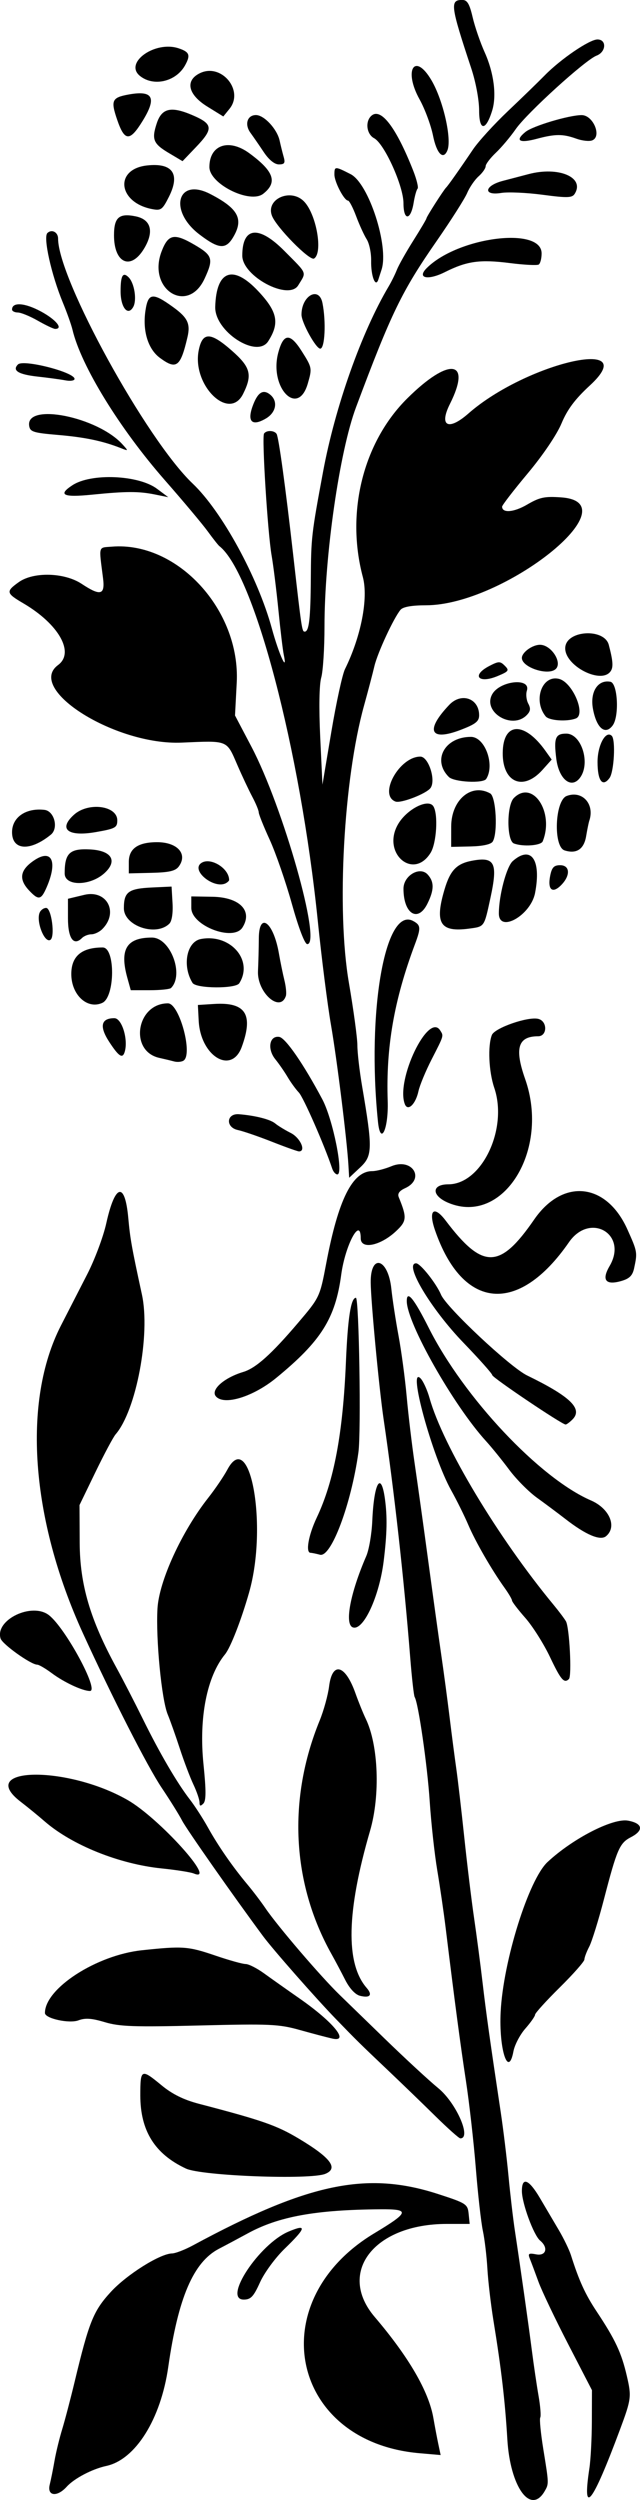
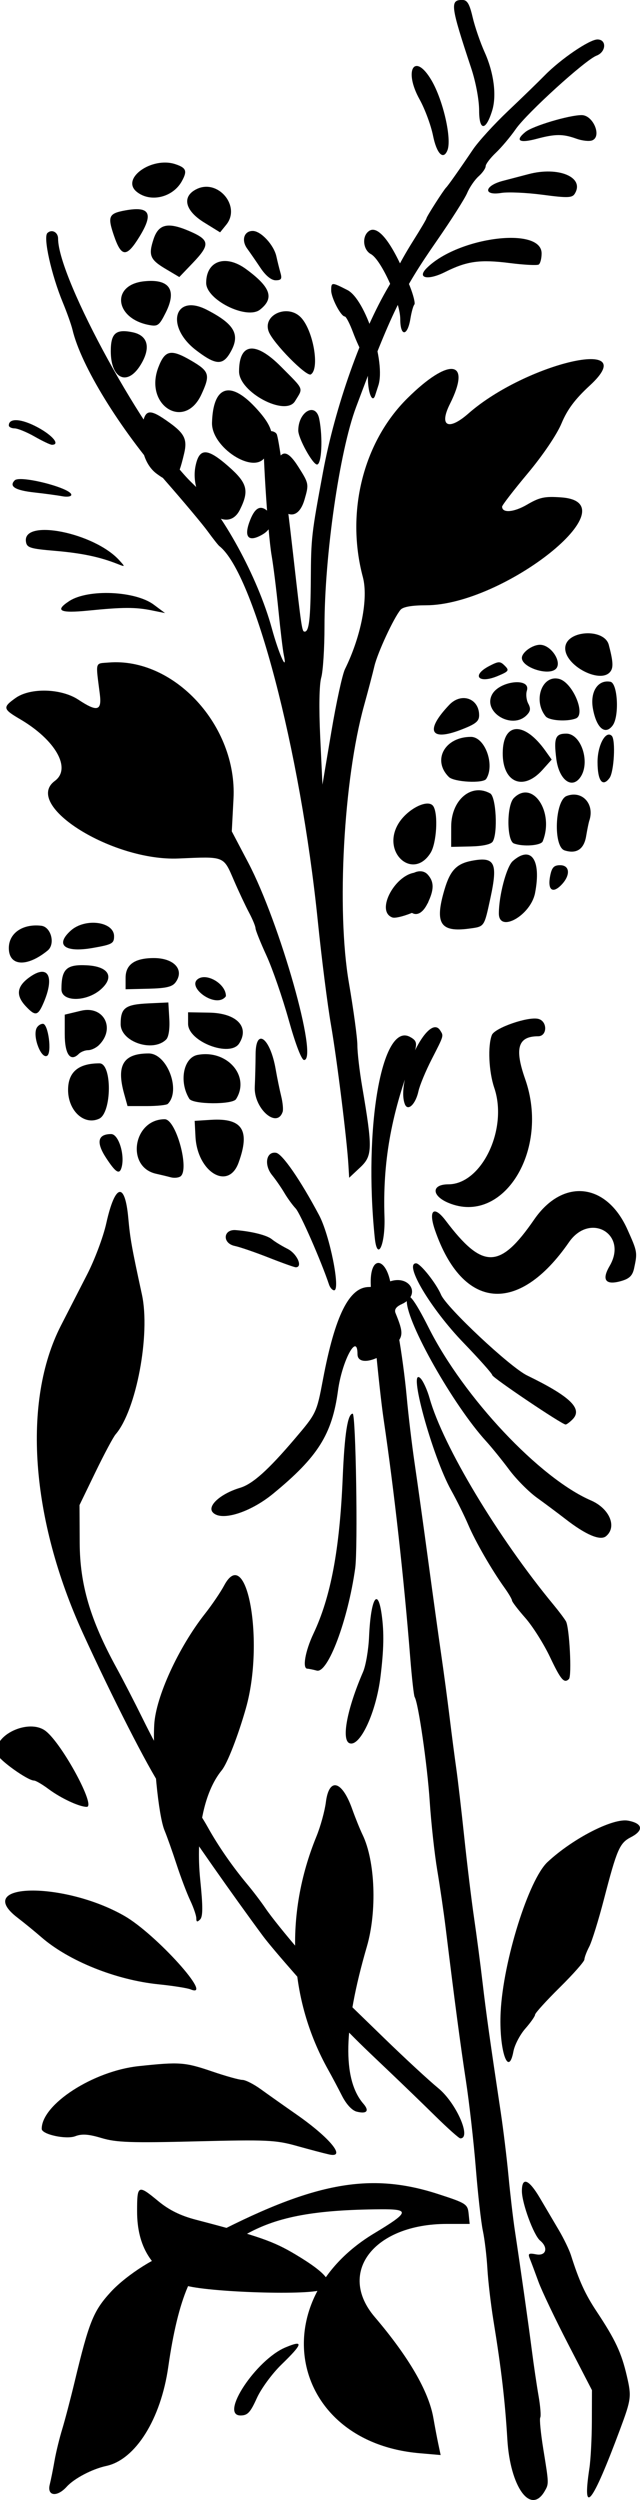
<svg xmlns="http://www.w3.org/2000/svg" id="svg2" height="214.46mm" width="54.915mm" version="1.1" viewBox="0 0 194.581 759.912">
  <g id="layer1" transform="translate(1.353 112.6)">
-     <path id="path4173" d="m190.46 445.83c-3.43 1.774-4.233 3.619-8.167 18.77-1.671 6.433-3.695 12.958-4.5 14.5-0.804 1.542-1.465 3.297-1.468 3.901-0.003 0.604-3.376 4.429-7.495 8.5s-7.494 7.793-7.5 8.27c-0.006 0.477-1.339 2.38-2.962 4.229-1.623 1.848-3.252 4.965-3.619 6.926-1.558 8.303-4.458-0.676-3.884-12.022 0.784-15.49 8.516-40.183 14.257-45.531 7.705-7.178 19.901-13.434 24.506-12.571 4.464 0.838 4.817 2.968 0.832 5.029zm0.987-172.96c-0.484 2.26-1.416 3.188-3.925 3.907-4.743 1.36-6.029-0.298-3.536-4.557 5.674-9.69-5.954-16.491-12.36-7.23-15.362 22.209-32.341 20.667-40.736-3.699-2.088-6.06-0.327-7.62 3.255-2.885 11.284 14.918 16.447 14.857 26.905-0.318 8.712-12.641 21.962-11.238 28.35 3.002 3.044 6.784 3.076 6.972 2.046 11.78zm-4.313 353.04c-8.454 22.702-11.549 26.622-9.296 11.773 0.398-2.625 0.737-9.048 0.754-14.273l0.029-9.5-7.234-14c-3.978-7.7-8.05-16.25-9.048-19-0.998-2.75-2.16-5.854-2.581-6.898-0.662-1.639-0.404-1.829 1.897-1.389 3.038 0.581 3.789-2.035 1.202-4.182-1.957-1.624-5.538-11.368-5.538-15.069 0-4.427 2.109-3.598 5.5 2.163 1.65 2.804 4.232 7.184 5.738 9.736s3.166 5.988 3.689 7.638c2.464 7.77 4.313 11.819 7.798 17.076 5.687 8.578 7.544 12.542 9.186 19.617 1.455 6.268 1.356 7.038-2.095 16.307zm-2.214-518c-2.264 3.05-4.909 0.829-5.992-5.034-0.955-5.17 1.49-8.973 5.303-8.249 2.23 0.424 2.753 10.502 0.688 13.283zm-0.949 15.961c-2.129 2.912-3.652 0.884-3.652-4.866 0-5.112 2.526-9.737 4.331-7.931 1.212 1.212 0.697 10.915-0.679 12.797zm0.417-32.573c-2.733 4.423-14.416-1.637-13.878-7.197 0.502-5.184 11.887-5.781 13.227-0.694 1.251 4.749 1.409 6.664 0.651 7.891zm-1.482 263.04c-1.748 1.451-6.112-0.387-12.284-5.173-2.308-1.79-6.237-4.725-8.732-6.522-2.494-1.797-6.285-5.622-8.425-8.5s-5.324-6.807-7.076-8.732c-9.922-10.898-24.07-35.902-24.07-42.538 0-3.468 2.168-0.83 6.667 8.113 10.663 21.195 33.716 45.72 49.331 52.482 5.655 2.449 8.011 8.03 4.589 10.87zm-4.93-349.76c-4.486 4.132-6.837 7.274-8.601 11.5-1.429 3.422-5.646 9.665-10.25 15.174-4.302 5.147-7.822 9.712-7.822 10.143 0 2.036 3.577 1.744 7.614-0.622 3.804-2.229 5.339-2.552 10.403-2.185 21.673 1.568-17.452 32.751-41.145 32.793-4.381 0.008-7.013 0.476-7.765 1.383-2.095 2.525-6.988 13.086-7.935 17.129-0.515 2.2-1.935 7.6-3.154 12-6.218 22.439-8.387 62.132-4.602 84.201 1.421 8.286 2.584 16.859 2.584 19.051 0 2.192 0.642 7.757 1.427 12.367 3.243 19.045 3.193 21.198-0.576 24.734l-3.351 3.143-0.219-3.748c-0.457-7.831-3.486-32.191-5.315-42.748-1.048-6.05-2.847-20.225-3.996-31.5-5.309-52.084-19.404-105.76-29.937-114-0.351-0.275-1.948-2.3-3.549-4.5-1.6-2.2-7.447-9.175-12.993-15.5-13.787-15.725-25.506-34.799-28.105-45.744-0.36-1.516-1.684-5.247-2.943-8.292-3.477-8.41-6.013-19.795-4.702-21.106 1.295-1.295 3.258-0.301 3.258 1.65 0 12.266 26.819 61.077 40.93 74.492 8.876 8.439 19.807 28.43 24.058 44 2.151 7.878 4.863 13.86 3.627 8-0.29-1.375-1.019-7.45-1.619-13.5-0.601-6.05-1.533-13.538-2.072-16.639-1.197-6.89-3.005-35.918-2.308-37.047 0.676-1.093 3.13-1.035 3.826 0.091 0.634 1.026 2.68 15.93 5.024 36.595 2.592 22.85 2.689 23.5 3.52 23.5 1.322 0 1.776-3.918 1.857-16 0.084-12.629 0.199-13.637 3.715-32.554 3.693-19.868 11.701-42.478 19.991-56.446 0.816-1.375 1.926-3.625 2.466-5 0.54-1.375 2.783-5.358 4.984-8.85 2.201-3.493 4.002-6.54 4.002-6.771 0-0.468 5.188-8.591 5.991-9.378 0.607-0.596 4.022-5.437 8.145-11.546 1.643-2.434 6.435-7.694 10.65-11.69 4.215-3.995 9.25-8.884 11.189-10.863 4.858-4.959 13.588-10.901 16.015-10.901 2.866 0 2.653 3.805-0.275 4.918-3.41 1.296-21.181 17.451-24.567 22.332-1.621 2.337-4.343 5.571-6.048 7.187s-3.1 3.458-3.1 4.095c0 0.637-0.962 2.015-2.138 3.063-1.176 1.048-2.737 3.321-3.47 5.051-0.732 1.73-4.877 8.255-9.21 14.5-10.69 15.406-13.834 21.88-24.6 50.661-5.009 13.39-9.582 45.186-9.582 66.624 0 6.646-0.447 13.642-0.994 15.547-0.603 2.103-0.725 9.172-0.31 17.993l0.684 14.529 2.709-16.105c1.49-8.858 3.351-17.408 4.136-19 4.9-9.941 7.153-21.546 5.434-27.994-5.228-19.619 0.075-40.956 13.49-54.282 12.751-12.665 19.73-11.768 12.988 1.671-3.392 6.762-0.49 8.27 5.608 2.914 17.536-15.4 53.377-23.669 36.926-8.519zm0.701-74.499c-0.894 0.343-3.064 0.104-4.821-0.531-4.043-1.462-6.41-1.454-12.007 0.043-5.344 1.429-6.731 0.585-3.438-2.094 2.23-1.813 13.268-5.113 17.085-5.107 3.514 0.005 6.212 6.526 3.181 7.689zm-0.871 206.81c-0.187 0.55-0.617 2.662-0.956 4.694-0.66 3.952-2.939 5.452-6.547 4.306-3.499-1.111-2.959-15.185 0.635-16.551 4.724-1.796 8.595 2.46 6.868 7.551zm-2.783-13.132c-2.634 3.603-6.459 0.575-7.247-5.737-0.79-6.323-0.271-7.63 3.029-7.63 4.612 0 7.44 8.961 4.218 13.368zm-1.309-17.972c-2.712 1.041-8.121 0.66-9.173-0.646-3.91-4.854-1.107-12.687 4.075-11.386 4.118 1.034 8.264 10.817 5.098 12.032zm-1.025 213.08c-0.841 0.841-1.778 1.529-2.082 1.529-1.107 0-22.304-14.275-22.304-15.02 0-0.422-3.938-4.849-8.75-9.838-9.963-10.328-18.2-24.142-14.395-24.142 1.286 0 6.114 6.083 7.587 9.557 1.643 3.878 20.976 22.005 26.155 24.524 13.175 6.408 17.029 10.15 13.79 13.39zm0.673-372.53c-0.774 1.223-2.243 1.263-9.735 0.269-4.853-0.644-10.511-0.896-12.574-0.559-5.616 0.917-5.193-2.198 0.5-3.675 2.337-0.606 5.825-1.521 7.75-2.033 9.204-2.447 17.234 0.98 14.058 5.998zm-1.74 451.41c-1.452 1.452-2.445 0.302-5.75-6.663-1.907-4.019-5.288-9.375-7.513-11.903-2.225-2.528-4.046-4.908-4.046-5.289s-1.012-2.108-2.25-3.838c-3.955-5.531-8.843-14.012-11.043-19.163-1.174-2.75-3.516-7.475-5.204-10.5-5.765-10.333-13.382-38.23-9.284-34 0.799 0.825 2.023 3.525 2.72 6 4.09 14.539 20.812 42.387 37.761 62.887 1.54 1.863 3.204 4.078 3.696 4.922 1.067 1.828 1.838 16.623 0.914 17.547zm-2.41-241.26c-2.651 2.651-4.137 1.334-3.288-2.913 0.502-2.51 1.143-3.188 3.013-3.188 3.056 0 3.2 3.175 0.275 6.1zm-1.567-65.767c-2.201 2.201-10.333-0.422-10.333-3.333 0-1.689 3.187-4 5.515-4 3.36 0 6.846 5.306 4.819 7.333zm-4.052 30.676c-6.108 6.833-12.585 3.609-12.074-6.008 0.456-8.583 6.742-8.486 12.932 0.198l1.924 2.699-2.782 3.112zm0.638 523.24c-4.266 7.325-10.47-1.296-11.334-15.75-0.7-11.715-1.839-21.465-4.207-36-0.806-4.95-1.644-12.11-1.862-15.912-0.218-3.801-0.836-8.976-1.375-11.5s-1.504-11.113-2.146-19.088c-0.642-7.975-1.993-19.9-3.003-26.5-1.684-11.008-3.437-24.226-6.166-46.5-0.573-4.675-1.721-12.55-2.551-17.5-0.83-4.95-1.864-14.4-2.298-21-0.718-10.934-3.447-29.829-4.571-31.648-0.253-0.409-0.863-5.831-1.356-12.048-1.908-24.056-4.88-50.684-8.071-72.304-1.382-9.36-3.887-35.843-3.939-41.643-0.082-8.996 5.315-7.363 6.279 1.901 0.329 3.158 1.309 9.567 2.179 14.242 0.87 4.675 1.987 13 2.481 18.5 0.494 5.5 1.595 14.725 2.446 20.5 0.851 5.775 2.702 19.05 4.112 29.5 1.411 10.45 3.188 23.275 3.95 28.5 0.762 5.225 1.906 13.775 2.543 19 0.637 5.225 1.545 12.2 2.018 15.5 0.473 3.3 1.573 12.75 2.444 21 0.871 8.25 2.211 19.275 2.978 24.5 0.767 5.225 1.92 14 2.564 19.5 1.109 9.484 2.269 17.761 5.536 39.5 0.785 5.225 1.853 14 2.372 19.5 0.52 5.5 1.387 12.925 1.927 16.5 1.778 11.76 4.132 28.363 5.176 36.5 0.564 4.4 1.479 10.598 2.032 13.774 0.554 3.176 0.783 6.135 0.51 6.577-0.273 0.442 0.155 4.818 0.952 9.726 1.697 10.457 1.696 10.407 0.376 12.673zm-1.986-442.25c-6.125 0-7.227 3.64-3.934 13 7.595 21.591-6.663 44.599-23.324 37.638-5.184-2.166-5.21-5.638-0.043-5.638 10.181 0 18.21-16.858 13.973-29.337-1.662-4.895-2.018-12.757-0.727-16.044 0.852-2.169 11.065-5.708 14.146-4.902 2.81 0.735 2.731 5.283-0.091 5.283zm1.403-59.25c-0.524 1.299-5.999 1.701-8.756 0.643-2.219-0.851-2.227-11.605-0.01-13.822 5.703-5.703 12.352 4.293 8.766 13.179zm-1.22-175.32c-0.488 0.302-4.413 0.102-8.722-0.445-9.149-1.16-13.09-0.616-19.762 2.729-5.22 2.616-8.646 1.874-5.566-1.206 9.465-9.465 34.938-12.724 34.938-4.47 0 1.564-0.4 3.09-0.888 3.392zm-1.101 191.01c-1.312 6.818-11.011 12.3-11.011 6.223 0-5.459 2.337-14.254 4.229-15.917 5.578-4.9 8.725-0.402 6.782 9.693zm-2.584-54.013c-4.452 4.452-13.377-0.919-10.49-6.313 2.241-4.188 11.873-5.245 10.577-1.161-0.343 1.082-0.15 2.853 0.429 3.936 0.804 1.503 0.682 2.34-0.516 3.538zm-8.784-11.926c-5.895 2.463-8.076-0.195-2.519-3.069 2.833-1.465 3.27-1.47 4.687-0.053s1.215 1.708-2.168 3.122zm-2.21 67.491c-1.93 8.906-1.751 8.649-6.484 9.284-8.804 1.181-10.533-1.585-7.459-11.934 1.718-5.785 3.667-7.818 8.342-8.7 6.96-1.313 7.923 0.639 5.601 11.35zm0.69-17.16c-0.532 0.839-3.037 1.385-6.735 1.468l-5.888 0.132 0.009-6.191c0.011-8.089 6.119-13.271 11.858-10.06 1.795 1.005 2.368 12.107 0.756 14.651zm-0.153-222.21c-1.93 6.271-3.969 6.275-3.969 0.007 0-3.249-1.013-8.671-2.404-12.872-6.292-18.997-6.524-20.759-2.727-20.759 1.508 0 2.2 1.151 3.156 5.25 0.674 2.888 2.324 7.693 3.668 10.679 2.787 6.191 3.68 13.134 2.276 17.695zm-1.811 203.15c-0.916 1.444-9.806 0.976-11.381-0.6-5.115-5.115-1.212-12.178 6.731-12.178 4.263 0 7.359 8.509 4.65 12.777zm-7.838-14.881c-9.275 3.549-10.791 0.127-3.386-7.646 3.672-3.854 9.066-1.961 9.066 3.183 0 1.863-1.06 2.695-5.68 4.463zm-4.136 454.1c-22.093 0-33.495 14.698-21.935 28.276 10.376 12.187 16.437 22.623 17.844 30.724 0.43 2.475 1.102 6.019 1.494 7.876l0.713 3.376-6.4-0.553c-39.352-3.4-48.165-46.146-13.783-66.849 10.705-6.446 10.943-7.37 1.883-7.3-19.706 0.152-30.927 2.188-40.326 7.316-2.655 1.448-6.603 3.557-8.774 4.686-7.762 4.036-12.398 14.845-15.418 35.948-2.269 15.859-9.969 28.152-18.829 30.064-4.312 0.93-9.763 3.792-12.058 6.33-2.916 3.225-6.009 2.838-5.15-0.644 0.373-1.512 1.029-4.775 1.458-7.25 0.429-2.475 1.466-6.75 2.305-9.5 0.839-2.75 2.552-9.275 3.807-14.5 4.385-18.265 5.691-21.517 10.956-27.277 4.837-5.293 15.01-11.695 18.67-11.751 1.023-0.015 3.885-1.121 6.36-2.457 35.039-18.915 52.811-22.638 74.5-15.607 8.579 2.781 9.015 3.062 9.313 6.005l0.313 3.087h-6.942zm4.098-26c-0.395 0-3.803-3.038-7.573-6.75s-10.172-9.9-14.227-13.75c-8.891-8.442-9.618-9.158-16.032-15.783-6.18-6.385-19.146-21.131-22.171-25.217-8.964-12.106-23.282-32.54-24.578-35.075-0.864-1.691-3.665-6.191-6.223-10-4.278-6.368-14.993-27.386-23.917-46.912-15.918-34.831-18.489-70.509-6.739-93.512 2.107-4.125 5.707-11.148 8-15.607 2.293-4.459 4.906-11.434 5.808-15.5 2.683-12.105 5.688-12.829 6.705-1.616 0.571 6.301 1.024 8.842 4.141 23.223 2.628 12.125-1.724 35.246-7.998 42.5-0.714 0.825-3.475 6-6.138 11.5l-4.84 10 0.057 11.5c0.063 12.72 3.209 23.39 11.206 38 1.957 3.575 5.551 10.55 7.988 15.5 5.111 10.385 10.427 19.489 14.306 24.5 1.49 1.925 3.961 5.75 5.491 8.5 3.147 5.657 7.506 11.944 12.018 17.336 1.686 2.015 4.133 5.239 5.437 7.164 3.701 5.464 16.864 20.832 22.635 26.428 1.176 1.14 7.251 7.04 13.5 13.112s13.647 12.911 16.439 15.197c5.454 4.468 10.197 15.263 6.706 15.263zm-3.933-604.25c-1.257 3.046-3.262 0.98-4.367-4.5-0.638-3.163-2.477-8.118-4.087-11.013-4.971-8.938-1.479-14.501 3.63-5.784 3.562 6.078 6.234 17.878 4.824 21.297zm-4.774 276.25c-1.83 3.575-3.636 7.931-4.015 9.681-0.867 4.007-3.255 6.277-4.15 3.945-2.805-7.311 7.152-28.072 10.746-22.407 1.095 1.725 1.183 1.427-2.581 8.781zm-0.333-62.75c-5.234 8.441-14.868 0.141-9.958-8.58 2.61-4.636 9.231-8.048 10.802-5.567 1.51 2.385 0.985 11.199-0.843 14.147zm-0.987 15.5c-2.885 5.797-7.255 3.026-7.255-4.599 0-4.002 4.996-6.918 7.366-4.299 2.018 2.23 1.988 4.681-0.111 8.898zm0.98-35.222c-1.249 1.747-9.04 4.761-10.681 4.131-5.257-2.017 1.204-13.659 7.58-13.659 2.463 0 4.793 7.16 3.1 9.528zm-4.738 47.472c-6.365 17.018-8.842 31.261-8.293 47.669 0.286 8.537-2.192 13.839-2.959 6.331-3.429-33.558 2.182-65.588 10.692-61.034 2.337 1.25 2.405 2.104 0.561 7.034zm0.79-229.62c-0.329 0.329-0.867 2.253-1.196 4.277-0.885 5.445-3.091 5.551-3.091 0.148 0-5.244-5.802-18.094-8.925-19.765-2.346-1.256-2.781-5.21-0.757-6.889 2.892-2.4 7.498 3.697 12.631 16.72 1.065 2.701 1.667 5.18 1.338 5.509zm-3.825 303.82c-1.732 0.789-2.334 1.656-1.896 2.729 2.539 6.208 2.453 7.252-0.848 10.34-4.751 4.444-10.717 5.64-10.717 2.148 0-6.768-4.717 2.046-5.932 11.083-1.785 13.284-6.111 20.152-19.73 31.329-7.08 5.81-15.975 8.519-18.395 5.602-1.634-1.969 2.506-5.638 8.343-7.394 3.824-1.15 8.538-5.371 16.652-14.911 6.581-7.737 6.636-7.852 8.579-18.126 3.669-19.393 7.966-28 13.977-28 1.244 0 3.866-0.671 5.828-1.49 6.361-2.658 10.384 3.844 4.139 6.69zm-6.476 113.3c-1.345 10.887-6.241 21.383-9.408 20.168-2.545-0.977-0.747-10.461 4.108-21.662 0.833-1.922 1.656-6.734 1.829-10.694 0.509-11.635 2.658-15.361 3.849-6.673 0.746 5.445 0.643 10.588-0.379 18.86zm-0.655-392.5c-0.269 0.825-0.702 2.162-0.963 2.972-0.86 2.668-2.293-1.042-2.199-5.697 0.047-2.332-0.561-5.261-1.35-6.508-0.789-1.247-2.234-4.405-3.209-7.018-0.976-2.612-2.09-4.75-2.475-4.75-1.17 0-4.133-5.667-4.133-7.904 0-2.568 0.146-2.572 4.924-0.134 5.519 2.815 11.717 21.95 9.406 29.039zm-3.488 474.5c-7.152 24.58-7.497 40.313-1.044 47.756 1.885 2.174 1.039 3.171-2.036 2.399-1.436-0.36-3.164-2.229-4.503-4.87-1.195-2.357-3.055-5.86-4.133-7.785-12.077-21.558-13.377-47.114-3.611-71 1.237-3.025 2.529-7.714 2.871-10.421 0.966-7.64 4.902-6.615 7.995 2.083 0.946 2.661 2.372 6.188 3.168 7.838 3.842 7.963 4.424 23.244 1.294 34zm-3.544-115c-2.214 15.801-8.298 32.003-11.678 31.096-1.166-0.313-2.458-0.575-2.871-0.583-1.576-0.029-0.644-5.361 1.863-10.661 5.261-11.121 7.969-25.546 8.888-47.353 0.567-13.438 1.512-19.5 3.04-19.5 0.953 0 1.612 40.901 0.758 47zm-7.947 178.16c-1.575-0.352-6.014-1.523-9.864-2.602-6.373-1.787-9.105-1.91-30.5-1.375-19.819 0.496-24.329 0.339-28.793-1.004-3.968-1.194-5.971-1.334-8-0.56-2.8 1.068-10.207-0.553-10.207-2.234 0-7.468 15.682-17.605 29.5-19.07 12.498-1.325 14.014-1.213 22.425 1.656 4.084 1.393 8.179 2.533 9.1 2.533 0.921 0 3.43 1.271 5.575 2.824s7.05 5.022 10.9 7.709c10.211 7.126 15.257 13.328 9.864 12.124zm1.541-262.66c-0.533 0-1.232-0.787-1.553-1.75-2.4-7.181-8.752-21.667-10.146-23.137-0.938-0.99-2.477-3.107-3.419-4.706-0.942-1.599-2.624-4.032-3.737-5.407-2.53-3.125-1.807-7.261 1.188-6.803 1.908 0.292 7.396 8.241 13.103 18.979 3.23 6.076 6.578 22.824 4.564 22.824zm-3.656 303.78c-4.573 1.878-37.602 0.628-42.377-1.603-9.473-4.428-13.873-11.483-13.873-22.243 0-8.07 0.259-8.193 6.468-3.062 3.247 2.683 6.736 4.408 11.359 5.616 19.269 5.036 23.641 6.562 30.398 10.61 9.675 5.796 12.091 9.013 8.025 10.682zm-1.546-554.78c-1.309 0-5.699-7.955-5.699-10.327 0-5.793 5.332-8.761 6.375-3.548 1.139 5.693 0.74 13.875-0.676 13.875zm-1.879-27.389c-1.309 0.809-11.454-9.495-12.796-12.996-1.975-5.154 5.815-8.544 9.824-4.275 3.729 3.969 5.725 15.569 2.971 17.271zm-2.062 208.39c-0.764 0-2.617-4.845-4.685-12.25-1.881-6.737-4.917-15.514-6.747-19.504-1.83-3.99-3.327-7.726-3.327-8.302 0-0.576-0.883-2.712-1.963-4.746s-3.125-6.384-4.545-9.667c-3.311-7.652-2.677-7.398-16.903-6.784-20.158 0.871-47.481-16.276-37.589-23.589 5.107-3.776 0.213-12.433-10.616-18.779-5.208-3.052-5.317-3.579-1.33-6.418 4.478-3.188 13.879-2.933 19.094 0.518 5.749 3.805 7.169 3.428 6.513-1.729-1.285-10.103-1.532-9.219 2.668-9.565 19.954-1.642 39.143 19.257 37.982 41.367l-0.522 9.948 4.997 9.5c9.622 18.294 21.421 60 16.974 60zm0.154-170.38c-3.018 10.41-11.815 1.149-8.964-9.438 1.583-5.88 3.57-6.013 7.084-0.472 3.2 5.046 3.236 5.234 1.88 9.91zm-2.903-29.874c-2.905 4.765-17.011-2.716-17.011-9.022 0-8.752 4.982-9.318 12.779-1.451 7.154 7.218 6.78 6.293 4.232 10.473zm-4.129 596.79c-2.829 2.743-6.178 7.311-7.487 10.212-1.97 4.365-2.804 5.25-4.949 5.25-6.467 0 4.702-16.92 13.654-20.684 5.637-2.37 5.352-1.148-1.218 5.221zm4.368-333.53c-0.412 0.004-4.125-1.322-8.25-2.948s-8.767-3.22-10.315-3.543c-3.837-0.801-3.554-5.127 0.315-4.815 4.947 0.399 9.528 1.565 11 2.799 0.825 0.692 2.962 1.998 4.75 2.904 2.888 1.463 4.725 5.579 2.5 5.603zm-3.997-47.258c-1.757 5.239-8.794-1.051-8.478-7.578 0.124-2.569 0.238-7.034 0.254-9.922 0.044-8.288 4.444-4.996 6.106 4.569 0.447 2.575 1.201 6.256 1.676 8.181 0.474 1.925 0.674 4.062 0.443 4.75zm-2.123-252.75c-1.32 0-3.037-1.397-4.606-3.75-1.376-2.062-3.193-4.697-4.037-5.854-1.864-2.553-0.984-5.396 1.669-5.396 2.495 0 6.429 4.243 7.199 7.764 0.329 1.505 0.886 3.748 1.239 4.986 0.519 1.823 0.242 2.25-1.463 2.25zm-3.924 77.22c-4.192 2.477-5.783 1.021-4.068-3.723 1.527-4.224 3.189-5.302 5.376-3.487 2.398 1.991 1.783 5.383-1.308 7.209zm0.68-23.47c-3.446 5.381-16.325-2.983-16.112-10.464 0.315-11.086 5.389-12.944 13.056-4.781 5.893 6.274 6.586 9.732 3.056 15.244zm-1.52-44.823c-4.013 3.156-16.355-2.968-16.364-8.12-0.012-6.74 5.894-8.789 12.132-4.209 7.517 5.518 8.66 8.847 4.232 12.33zm-4.272 425.07c-2.389 8.412-5.661 16.824-7.343 18.877-5.519 6.737-7.982 19.286-6.55 33.361 0.829 8.147 0.818 11.143-0.048 12.008-0.871 0.871-1.153 0.783-1.153-0.359 0-0.832-0.837-3.284-1.86-5.45s-2.886-7.088-4.141-10.938c-1.255-3.85-2.905-8.503-3.667-10.339-1.865-4.495-3.647-22.89-3.118-32.188 0.477-8.385 7.367-23.421 15.42-33.651 2.126-2.7 4.748-6.566 5.829-8.591 6.944-13.017 12.322 17.219 6.629 37.269zm-1.839-364.25c-4.253 8.545-15.673-2.741-13.484-13.327 1.146-5.543 3.553-5.513 9.98 0.125 5.786 5.077 6.399 7.386 3.505 13.201zm-0.417 198.5c-3.121 8.546-12.535 2.822-13.09-7.958l-0.247-4.793 4.934-0.312c9.587-0.607 12.017 3.171 8.403 13.064zm0.215-36.302c-2.763 4.367-15.552-0.526-15.552-5.95v-3.5l6.425 0.107c8.287 0.138 12.332 4.278 9.127 9.343zm-0.971 16.952c-1.087 1.718-13.135 1.629-14.206-0.105-3.202-5.181-1.805-12.533 2.536-13.347 8.986-1.686 16.078 6.489 11.67 13.452zm-1.923-226.65c-2.221 3.681-4.41 3.467-10.238-0.998-9.413-7.213-6.65-17.409 3.322-12.262 8.612 4.445 10.292 7.666 6.915 13.26zm-1.042-39.143-1.884 2.326-4.866-3.009c-5.901-3.648-6.835-7.952-2.208-10.17 6.517-3.124 13.463 5.289 8.958 10.852zm-0.951 235.29c-3.45 2.132-10.886-3.666-7.695-6 2.721-1.99 8.53 1.5 8.53 5.125 0 0.198-0.376 0.591-0.835 0.875zm-6.628-183.67c-5.129 11.07-17.476 3.262-13.073-8.267 2.021-5.293 3.827-5.648 10.082-1.983 5.454 3.196 5.765 4.264 2.992 10.25zm-2.63-39.966-4.072 4.258-4.168-2.478c-4.747-2.823-5.282-4.144-3.665-9.046 1.523-4.615 4.357-5.253 10.879-2.447 6.251 2.689 6.399 4.093 1.025 9.713zm-0.657 524.73c-0.963-0.398-5.35-1.09-9.75-1.538-12.936-1.317-27.297-7.092-35.603-14.318-1.982-1.724-5.244-4.391-7.25-5.927-13.928-10.666 13.986-11.143 32.482-0.555 9.603 5.497 27.534 25.404 20.121 22.338zm-1.914-466.99c-2.122 9.094-3.359 10.022-8.392 6.301-3.613-2.671-5.305-8.212-4.384-14.355 0.814-5.427 2.169-5.596 8.44-1.052 4.397 3.186 5.283 5.048 4.336 9.106zm-0.734-82.61c-2.748 4.966-9.58 6.568-13.718 3.217-4.933-3.995 4.582-10.785 11.76-8.393 3.316 1.105 3.679 2.065 1.958 5.175zm-0.488 302.54c-0.623 0.385-1.916 0.488-2.873 0.228-0.958-0.259-2.97-0.745-4.473-1.079-9.26-2.059-6.952-16.578 2.635-16.578 3.473 0 7.687 15.59 4.711 17.429zm-1.411-59.038c-1.002 1.37-2.878 1.812-8.25 1.941l-6.953 0.167v-3.47c0-4.044 2.76-5.991 8.527-6.015 6.216-0.026 9.464 3.563 6.676 7.377zm-3-203.56c-1.995 3.974-2.42 4.28-5.188 3.738-10.341-2.022-11.454-12.162-1.454-13.254 7.749-0.846 10.131 2.567 6.642 9.516zm0.63 240.51c-0.367 0.367-3.271 0.667-6.453 0.667h-5.786l-1.041-3.75c-2.412-8.684-0.237-12.25 7.47-12.25 5.609 0 9.879 11.266 5.811 15.333zm-0.49-19.577c-4.034 4.034-13.844 0.725-13.844-4.669 0-4.97 1.369-5.979 8.573-6.312l5.927-0.275 0.294 5.006c0.178 3.03-0.197 5.497-0.95 6.25zm-4.344-130.42c-4.979-1.01-8.776-1-19.25 0.049-8.752 0.877-10.397 0.071-5.888-2.883 5.694-3.731 20.072-3.124 25.71 1.085l3.428 2.56-4-0.811zm-3.783-113.59c-3.929 6.395-5.504 6.308-7.793-0.431-1.961-5.771-1.55-6.653 3.525-7.571 7.416-1.342 8.621 0.918 4.268 8.003zm0.319 39.013c-4.032 6.529-9.037 4.198-9.037-4.209 0-5.465 1.544-6.81 6.617-5.764 4.734 0.977 5.648 4.746 2.42 9.973zm-3.191 17.562c-1.628 2.908-3.845 0.159-3.845-4.767 0-4.78 0.697-5.99 2.445-4.242 1.762 1.762 2.565 6.928 1.401 9.009zm-2.644 226.58c-0.653 1.96-1.789 1.19-4.619-3.133-3.103-4.739-2.572-7.264 1.527-7.264 2.331 0 4.324 6.701 3.092 10.397zm-1.221-183.71c-5.406-2.135-10.856-3.273-18.981-3.964-7.58-0.645-8.532-0.949-8.798-2.811-1.01-7.068 20.794-2.704 28.382 5.68 1.861 2.056 1.855 2.066-0.603 1.095zm-7.518 116.75c-8.481 1.477-11.476-0.896-6.647-5.266 4.356-3.942 13.184-2.8 13.184 1.706 0 2.2-0.6 2.527-6.538 3.561zm1.98 51.911c-4.583 2.088-9.455-2.469-9.428-8.817 0.023-5.395 3.155-8.027 9.55-8.027 3.875 0 3.766 15.073-0.122 16.844zm0.633-39.413c-4.355 3.941-12.076 3.989-12.076 0.075 0-6.189 1.527-7.63 7.744-7.306 6.574 0.343 8.461 3.494 4.332 7.231zm-0.647 16.997c-0.864 0.864-2.349 1.571-3.3 1.571-0.951 0-2.238 0.51-2.861 1.133-2.545 2.545-4.267 0.123-4.267-6.002v-5.932l4.952-1.188c6.884-1.651 10.557 5.336 5.476 10.417zm-3.739 231.57c-2.261 0-7.853-2.61-11.634-5.431-1.894-1.413-3.88-2.57-4.412-2.57-1.898 0-10.567-6.185-11.123-7.936-1.805-5.686 9.556-11.152 14.727-7.085 5.035 3.961 15.337 23.02 12.443 23.02zm-7.439-398.37c-1.512-0.284-5.33-0.802-8.484-1.149-5.846-0.645-7.802-1.856-5.964-3.694 1.629-1.629 17.199 2.356 17.199 4.402 0 0.527-1.238 0.725-2.75 0.441zm-3.148-15.642c-0.494 0-2.856-1.12-5.25-2.488s-5.14-2.493-6.102-2.5c-0.963-0.007-1.75-0.414-1.75-0.905 0-2.323 3.831-2.072 8.746 0.571 4.614 2.481 6.938 5.322 4.356 5.322zm-1.45 185.71c-1.734 1.072-4.35-5.455-3.292-8.213 0.317-0.826 1.22-1.502 2.007-1.502 1.619 0 2.781 8.79 1.284 9.715zm0.149-31.984c-6.312 5.145-11.801 4.796-11.801-0.75 0-4.538 4.213-7.44 9.853-6.787 3.004 0.348 4.355 5.575 1.948 7.537zm-1.292 16.019c-1.679 3.863-2.456 4-5.335 0.936-3.219-3.427-2.762-6.214 1.493-9.105 5.427-3.688 7.282 0.256 3.842 8.17z" />
+     <path id="path4173" d="m190.46 445.83c-3.43 1.774-4.233 3.619-8.167 18.77-1.671 6.433-3.695 12.958-4.5 14.5-0.804 1.542-1.465 3.297-1.468 3.901-0.003 0.604-3.376 4.429-7.495 8.5s-7.494 7.793-7.5 8.27c-0.006 0.477-1.339 2.38-2.962 4.229-1.623 1.848-3.252 4.965-3.619 6.926-1.558 8.303-4.458-0.676-3.884-12.022 0.784-15.49 8.516-40.183 14.257-45.531 7.705-7.178 19.901-13.434 24.506-12.571 4.464 0.838 4.817 2.968 0.832 5.029zm0.987-172.96c-0.484 2.26-1.416 3.188-3.925 3.907-4.743 1.36-6.029-0.298-3.536-4.557 5.674-9.69-5.954-16.491-12.36-7.23-15.362 22.209-32.341 20.667-40.736-3.699-2.088-6.06-0.327-7.62 3.255-2.885 11.284 14.918 16.447 14.857 26.905-0.318 8.712-12.641 21.962-11.238 28.35 3.002 3.044 6.784 3.076 6.972 2.046 11.78zm-4.313 353.04c-8.454 22.702-11.549 26.622-9.296 11.773 0.398-2.625 0.737-9.048 0.754-14.273l0.029-9.5-7.234-14c-3.978-7.7-8.05-16.25-9.048-19-0.998-2.75-2.16-5.854-2.581-6.898-0.662-1.639-0.404-1.829 1.897-1.389 3.038 0.581 3.789-2.035 1.202-4.182-1.957-1.624-5.538-11.368-5.538-15.069 0-4.427 2.109-3.598 5.5 2.163 1.65 2.804 4.232 7.184 5.738 9.736s3.166 5.988 3.689 7.638c2.464 7.77 4.313 11.819 7.798 17.076 5.687 8.578 7.544 12.542 9.186 19.617 1.455 6.268 1.356 7.038-2.095 16.307zm-2.214-518c-2.264 3.05-4.909 0.829-5.992-5.034-0.955-5.17 1.49-8.973 5.303-8.249 2.23 0.424 2.753 10.502 0.688 13.283zm-0.949 15.961c-2.129 2.912-3.652 0.884-3.652-4.866 0-5.112 2.526-9.737 4.331-7.931 1.212 1.212 0.697 10.915-0.679 12.797zm0.417-32.573c-2.733 4.423-14.416-1.637-13.878-7.197 0.502-5.184 11.887-5.781 13.227-0.694 1.251 4.749 1.409 6.664 0.651 7.891zm-1.482 263.04c-1.748 1.451-6.112-0.387-12.284-5.173-2.308-1.79-6.237-4.725-8.732-6.522-2.494-1.797-6.285-5.622-8.425-8.5s-5.324-6.807-7.076-8.732c-9.922-10.898-24.07-35.902-24.07-42.538 0-3.468 2.168-0.83 6.667 8.113 10.663 21.195 33.716 45.72 49.331 52.482 5.655 2.449 8.011 8.03 4.589 10.87zm-4.93-349.76c-4.486 4.132-6.837 7.274-8.601 11.5-1.429 3.422-5.646 9.665-10.25 15.174-4.302 5.147-7.822 9.712-7.822 10.143 0 2.036 3.577 1.744 7.614-0.622 3.804-2.229 5.339-2.552 10.403-2.185 21.673 1.568-17.452 32.751-41.145 32.793-4.381 0.008-7.013 0.476-7.765 1.383-2.095 2.525-6.988 13.086-7.935 17.129-0.515 2.2-1.935 7.6-3.154 12-6.218 22.439-8.387 62.132-4.602 84.201 1.421 8.286 2.584 16.859 2.584 19.051 0 2.192 0.642 7.757 1.427 12.367 3.243 19.045 3.193 21.198-0.576 24.734l-3.351 3.143-0.219-3.748c-0.457-7.831-3.486-32.191-5.315-42.748-1.048-6.05-2.847-20.225-3.996-31.5-5.309-52.084-19.404-105.76-29.937-114-0.351-0.275-1.948-2.3-3.549-4.5-1.6-2.2-7.447-9.175-12.993-15.5-13.787-15.725-25.506-34.799-28.105-45.744-0.36-1.516-1.684-5.247-2.943-8.292-3.477-8.41-6.013-19.795-4.702-21.106 1.295-1.295 3.258-0.301 3.258 1.65 0 12.266 26.819 61.077 40.93 74.492 8.876 8.439 19.807 28.43 24.058 44 2.151 7.878 4.863 13.86 3.627 8-0.29-1.375-1.019-7.45-1.619-13.5-0.601-6.05-1.533-13.538-2.072-16.639-1.197-6.89-3.005-35.918-2.308-37.047 0.676-1.093 3.13-1.035 3.826 0.091 0.634 1.026 2.68 15.93 5.024 36.595 2.592 22.85 2.689 23.5 3.52 23.5 1.322 0 1.776-3.918 1.857-16 0.084-12.629 0.199-13.637 3.715-32.554 3.693-19.868 11.701-42.478 19.991-56.446 0.816-1.375 1.926-3.625 2.466-5 0.54-1.375 2.783-5.358 4.984-8.85 2.201-3.493 4.002-6.54 4.002-6.771 0-0.468 5.188-8.591 5.991-9.378 0.607-0.596 4.022-5.437 8.145-11.546 1.643-2.434 6.435-7.694 10.65-11.69 4.215-3.995 9.25-8.884 11.189-10.863 4.858-4.959 13.588-10.901 16.015-10.901 2.866 0 2.653 3.805-0.275 4.918-3.41 1.296-21.181 17.451-24.567 22.332-1.621 2.337-4.343 5.571-6.048 7.187s-3.1 3.458-3.1 4.095c0 0.637-0.962 2.015-2.138 3.063-1.176 1.048-2.737 3.321-3.47 5.051-0.732 1.73-4.877 8.255-9.21 14.5-10.69 15.406-13.834 21.88-24.6 50.661-5.009 13.39-9.582 45.186-9.582 66.624 0 6.646-0.447 13.642-0.994 15.547-0.603 2.103-0.725 9.172-0.31 17.993l0.684 14.529 2.709-16.105c1.49-8.858 3.351-17.408 4.136-19 4.9-9.941 7.153-21.546 5.434-27.994-5.228-19.619 0.075-40.956 13.49-54.282 12.751-12.665 19.73-11.768 12.988 1.671-3.392 6.762-0.49 8.27 5.608 2.914 17.536-15.4 53.377-23.669 36.926-8.519zm0.701-74.499c-0.894 0.343-3.064 0.104-4.821-0.531-4.043-1.462-6.41-1.454-12.007 0.043-5.344 1.429-6.731 0.585-3.438-2.094 2.23-1.813 13.268-5.113 17.085-5.107 3.514 0.005 6.212 6.526 3.181 7.689zm-0.871 206.81c-0.187 0.55-0.617 2.662-0.956 4.694-0.66 3.952-2.939 5.452-6.547 4.306-3.499-1.111-2.959-15.185 0.635-16.551 4.724-1.796 8.595 2.46 6.868 7.551zm-2.783-13.132c-2.634 3.603-6.459 0.575-7.247-5.737-0.79-6.323-0.271-7.63 3.029-7.63 4.612 0 7.44 8.961 4.218 13.368zm-1.309-17.972c-2.712 1.041-8.121 0.66-9.173-0.646-3.91-4.854-1.107-12.687 4.075-11.386 4.118 1.034 8.264 10.817 5.098 12.032zm-1.025 213.08c-0.841 0.841-1.778 1.529-2.082 1.529-1.107 0-22.304-14.275-22.304-15.02 0-0.422-3.938-4.849-8.75-9.838-9.963-10.328-18.2-24.142-14.395-24.142 1.286 0 6.114 6.083 7.587 9.557 1.643 3.878 20.976 22.005 26.155 24.524 13.175 6.408 17.029 10.15 13.79 13.39zm0.673-372.53c-0.774 1.223-2.243 1.263-9.735 0.269-4.853-0.644-10.511-0.896-12.574-0.559-5.616 0.917-5.193-2.198 0.5-3.675 2.337-0.606 5.825-1.521 7.75-2.033 9.204-2.447 17.234 0.98 14.058 5.998zm-1.74 451.41c-1.452 1.452-2.445 0.302-5.75-6.663-1.907-4.019-5.288-9.375-7.513-11.903-2.225-2.528-4.046-4.908-4.046-5.289s-1.012-2.108-2.25-3.838c-3.955-5.531-8.843-14.012-11.043-19.163-1.174-2.75-3.516-7.475-5.204-10.5-5.765-10.333-13.382-38.23-9.284-34 0.799 0.825 2.023 3.525 2.72 6 4.09 14.539 20.812 42.387 37.761 62.887 1.54 1.863 3.204 4.078 3.696 4.922 1.067 1.828 1.838 16.623 0.914 17.547zm-2.41-241.26c-2.651 2.651-4.137 1.334-3.288-2.913 0.502-2.51 1.143-3.188 3.013-3.188 3.056 0 3.2 3.175 0.275 6.1zm-1.567-65.767c-2.201 2.201-10.333-0.422-10.333-3.333 0-1.689 3.187-4 5.515-4 3.36 0 6.846 5.306 4.819 7.333zm-4.052 30.676c-6.108 6.833-12.585 3.609-12.074-6.008 0.456-8.583 6.742-8.486 12.932 0.198l1.924 2.699-2.782 3.112zm0.638 523.24c-4.266 7.325-10.47-1.296-11.334-15.75-0.7-11.715-1.839-21.465-4.207-36-0.806-4.95-1.644-12.11-1.862-15.912-0.218-3.801-0.836-8.976-1.375-11.5s-1.504-11.113-2.146-19.088c-0.642-7.975-1.993-19.9-3.003-26.5-1.684-11.008-3.437-24.226-6.166-46.5-0.573-4.675-1.721-12.55-2.551-17.5-0.83-4.95-1.864-14.4-2.298-21-0.718-10.934-3.447-29.829-4.571-31.648-0.253-0.409-0.863-5.831-1.356-12.048-1.908-24.056-4.88-50.684-8.071-72.304-1.382-9.36-3.887-35.843-3.939-41.643-0.082-8.996 5.315-7.363 6.279 1.901 0.329 3.158 1.309 9.567 2.179 14.242 0.87 4.675 1.987 13 2.481 18.5 0.494 5.5 1.595 14.725 2.446 20.5 0.851 5.775 2.702 19.05 4.112 29.5 1.411 10.45 3.188 23.275 3.95 28.5 0.762 5.225 1.906 13.775 2.543 19 0.637 5.225 1.545 12.2 2.018 15.5 0.473 3.3 1.573 12.75 2.444 21 0.871 8.25 2.211 19.275 2.978 24.5 0.767 5.225 1.92 14 2.564 19.5 1.109 9.484 2.269 17.761 5.536 39.5 0.785 5.225 1.853 14 2.372 19.5 0.52 5.5 1.387 12.925 1.927 16.5 1.778 11.76 4.132 28.363 5.176 36.5 0.564 4.4 1.479 10.598 2.032 13.774 0.554 3.176 0.783 6.135 0.51 6.577-0.273 0.442 0.155 4.818 0.952 9.726 1.697 10.457 1.696 10.407 0.376 12.673zm-1.986-442.25c-6.125 0-7.227 3.64-3.934 13 7.595 21.591-6.663 44.599-23.324 37.638-5.184-2.166-5.21-5.638-0.043-5.638 10.181 0 18.21-16.858 13.973-29.337-1.662-4.895-2.018-12.757-0.727-16.044 0.852-2.169 11.065-5.708 14.146-4.902 2.81 0.735 2.731 5.283-0.091 5.283zm1.403-59.25c-0.524 1.299-5.999 1.701-8.756 0.643-2.219-0.851-2.227-11.605-0.01-13.822 5.703-5.703 12.352 4.293 8.766 13.179zm-1.22-175.32c-0.488 0.302-4.413 0.102-8.722-0.445-9.149-1.16-13.09-0.616-19.762 2.729-5.22 2.616-8.646 1.874-5.566-1.206 9.465-9.465 34.938-12.724 34.938-4.47 0 1.564-0.4 3.09-0.888 3.392zm-1.101 191.01c-1.312 6.818-11.011 12.3-11.011 6.223 0-5.459 2.337-14.254 4.229-15.917 5.578-4.9 8.725-0.402 6.782 9.693zm-2.584-54.013c-4.452 4.452-13.377-0.919-10.49-6.313 2.241-4.188 11.873-5.245 10.577-1.161-0.343 1.082-0.15 2.853 0.429 3.936 0.804 1.503 0.682 2.34-0.516 3.538zm-8.784-11.926c-5.895 2.463-8.076-0.195-2.519-3.069 2.833-1.465 3.27-1.47 4.687-0.053s1.215 1.708-2.168 3.122zm-2.21 67.491c-1.93 8.906-1.751 8.649-6.484 9.284-8.804 1.181-10.533-1.585-7.459-11.934 1.718-5.785 3.667-7.818 8.342-8.7 6.96-1.313 7.923 0.639 5.601 11.35zm0.69-17.16c-0.532 0.839-3.037 1.385-6.735 1.468l-5.888 0.132 0.009-6.191c0.011-8.089 6.119-13.271 11.858-10.06 1.795 1.005 2.368 12.107 0.756 14.651zm-0.153-222.21c-1.93 6.271-3.969 6.275-3.969 0.007 0-3.249-1.013-8.671-2.404-12.872-6.292-18.997-6.524-20.759-2.727-20.759 1.508 0 2.2 1.151 3.156 5.25 0.674 2.888 2.324 7.693 3.668 10.679 2.787 6.191 3.68 13.134 2.276 17.695zm-1.811 203.15c-0.916 1.444-9.806 0.976-11.381-0.6-5.115-5.115-1.212-12.178 6.731-12.178 4.263 0 7.359 8.509 4.65 12.777zm-7.838-14.881c-9.275 3.549-10.791 0.127-3.386-7.646 3.672-3.854 9.066-1.961 9.066 3.183 0 1.863-1.06 2.695-5.68 4.463zm-4.136 454.1c-22.093 0-33.495 14.698-21.935 28.276 10.376 12.187 16.437 22.623 17.844 30.724 0.43 2.475 1.102 6.019 1.494 7.876l0.713 3.376-6.4-0.553c-39.352-3.4-48.165-46.146-13.783-66.849 10.705-6.446 10.943-7.37 1.883-7.3-19.706 0.152-30.927 2.188-40.326 7.316-2.655 1.448-6.603 3.557-8.774 4.686-7.762 4.036-12.398 14.845-15.418 35.948-2.269 15.859-9.969 28.152-18.829 30.064-4.312 0.93-9.763 3.792-12.058 6.33-2.916 3.225-6.009 2.838-5.15-0.644 0.373-1.512 1.029-4.775 1.458-7.25 0.429-2.475 1.466-6.75 2.305-9.5 0.839-2.75 2.552-9.275 3.807-14.5 4.385-18.265 5.691-21.517 10.956-27.277 4.837-5.293 15.01-11.695 18.67-11.751 1.023-0.015 3.885-1.121 6.36-2.457 35.039-18.915 52.811-22.638 74.5-15.607 8.579 2.781 9.015 3.062 9.313 6.005l0.313 3.087h-6.942zm4.098-26c-0.395 0-3.803-3.038-7.573-6.75s-10.172-9.9-14.227-13.75c-8.891-8.442-9.618-9.158-16.032-15.783-6.18-6.385-19.146-21.131-22.171-25.217-8.964-12.106-23.282-32.54-24.578-35.075-0.864-1.691-3.665-6.191-6.223-10-4.278-6.368-14.993-27.386-23.917-46.912-15.918-34.831-18.489-70.509-6.739-93.512 2.107-4.125 5.707-11.148 8-15.607 2.293-4.459 4.906-11.434 5.808-15.5 2.683-12.105 5.688-12.829 6.705-1.616 0.571 6.301 1.024 8.842 4.141 23.223 2.628 12.125-1.724 35.246-7.998 42.5-0.714 0.825-3.475 6-6.138 11.5l-4.84 10 0.057 11.5c0.063 12.72 3.209 23.39 11.206 38 1.957 3.575 5.551 10.55 7.988 15.5 5.111 10.385 10.427 19.489 14.306 24.5 1.49 1.925 3.961 5.75 5.491 8.5 3.147 5.657 7.506 11.944 12.018 17.336 1.686 2.015 4.133 5.239 5.437 7.164 3.701 5.464 16.864 20.832 22.635 26.428 1.176 1.14 7.251 7.04 13.5 13.112s13.647 12.911 16.439 15.197c5.454 4.468 10.197 15.263 6.706 15.263zm-3.933-604.25c-1.257 3.046-3.262 0.98-4.367-4.5-0.638-3.163-2.477-8.118-4.087-11.013-4.971-8.938-1.479-14.501 3.63-5.784 3.562 6.078 6.234 17.878 4.824 21.297zm-4.774 276.25c-1.83 3.575-3.636 7.931-4.015 9.681-0.867 4.007-3.255 6.277-4.15 3.945-2.805-7.311 7.152-28.072 10.746-22.407 1.095 1.725 1.183 1.427-2.581 8.781zm-0.333-62.75c-5.234 8.441-14.868 0.141-9.958-8.58 2.61-4.636 9.231-8.048 10.802-5.567 1.51 2.385 0.985 11.199-0.843 14.147zm-0.987 15.5c-2.885 5.797-7.255 3.026-7.255-4.599 0-4.002 4.996-6.918 7.366-4.299 2.018 2.23 1.988 4.681-0.111 8.898zc-1.249 1.747-9.04 4.761-10.681 4.131-5.257-2.017 1.204-13.659 7.58-13.659 2.463 0 4.793 7.16 3.1 9.528zm-4.738 47.472c-6.365 17.018-8.842 31.261-8.293 47.669 0.286 8.537-2.192 13.839-2.959 6.331-3.429-33.558 2.182-65.588 10.692-61.034 2.337 1.25 2.405 2.104 0.561 7.034zm0.79-229.62c-0.329 0.329-0.867 2.253-1.196 4.277-0.885 5.445-3.091 5.551-3.091 0.148 0-5.244-5.802-18.094-8.925-19.765-2.346-1.256-2.781-5.21-0.757-6.889 2.892-2.4 7.498 3.697 12.631 16.72 1.065 2.701 1.667 5.18 1.338 5.509zm-3.825 303.82c-1.732 0.789-2.334 1.656-1.896 2.729 2.539 6.208 2.453 7.252-0.848 10.34-4.751 4.444-10.717 5.64-10.717 2.148 0-6.768-4.717 2.046-5.932 11.083-1.785 13.284-6.111 20.152-19.73 31.329-7.08 5.81-15.975 8.519-18.395 5.602-1.634-1.969 2.506-5.638 8.343-7.394 3.824-1.15 8.538-5.371 16.652-14.911 6.581-7.737 6.636-7.852 8.579-18.126 3.669-19.393 7.966-28 13.977-28 1.244 0 3.866-0.671 5.828-1.49 6.361-2.658 10.384 3.844 4.139 6.69zm-6.476 113.3c-1.345 10.887-6.241 21.383-9.408 20.168-2.545-0.977-0.747-10.461 4.108-21.662 0.833-1.922 1.656-6.734 1.829-10.694 0.509-11.635 2.658-15.361 3.849-6.673 0.746 5.445 0.643 10.588-0.379 18.86zm-0.655-392.5c-0.269 0.825-0.702 2.162-0.963 2.972-0.86 2.668-2.293-1.042-2.199-5.697 0.047-2.332-0.561-5.261-1.35-6.508-0.789-1.247-2.234-4.405-3.209-7.018-0.976-2.612-2.09-4.75-2.475-4.75-1.17 0-4.133-5.667-4.133-7.904 0-2.568 0.146-2.572 4.924-0.134 5.519 2.815 11.717 21.95 9.406 29.039zm-3.488 474.5c-7.152 24.58-7.497 40.313-1.044 47.756 1.885 2.174 1.039 3.171-2.036 2.399-1.436-0.36-3.164-2.229-4.503-4.87-1.195-2.357-3.055-5.86-4.133-7.785-12.077-21.558-13.377-47.114-3.611-71 1.237-3.025 2.529-7.714 2.871-10.421 0.966-7.64 4.902-6.615 7.995 2.083 0.946 2.661 2.372 6.188 3.168 7.838 3.842 7.963 4.424 23.244 1.294 34zm-3.544-115c-2.214 15.801-8.298 32.003-11.678 31.096-1.166-0.313-2.458-0.575-2.871-0.583-1.576-0.029-0.644-5.361 1.863-10.661 5.261-11.121 7.969-25.546 8.888-47.353 0.567-13.438 1.512-19.5 3.04-19.5 0.953 0 1.612 40.901 0.758 47zm-7.947 178.16c-1.575-0.352-6.014-1.523-9.864-2.602-6.373-1.787-9.105-1.91-30.5-1.375-19.819 0.496-24.329 0.339-28.793-1.004-3.968-1.194-5.971-1.334-8-0.56-2.8 1.068-10.207-0.553-10.207-2.234 0-7.468 15.682-17.605 29.5-19.07 12.498-1.325 14.014-1.213 22.425 1.656 4.084 1.393 8.179 2.533 9.1 2.533 0.921 0 3.43 1.271 5.575 2.824s7.05 5.022 10.9 7.709c10.211 7.126 15.257 13.328 9.864 12.124zm1.541-262.66c-0.533 0-1.232-0.787-1.553-1.75-2.4-7.181-8.752-21.667-10.146-23.137-0.938-0.99-2.477-3.107-3.419-4.706-0.942-1.599-2.624-4.032-3.737-5.407-2.53-3.125-1.807-7.261 1.188-6.803 1.908 0.292 7.396 8.241 13.103 18.979 3.23 6.076 6.578 22.824 4.564 22.824zm-3.656 303.78c-4.573 1.878-37.602 0.628-42.377-1.603-9.473-4.428-13.873-11.483-13.873-22.243 0-8.07 0.259-8.193 6.468-3.062 3.247 2.683 6.736 4.408 11.359 5.616 19.269 5.036 23.641 6.562 30.398 10.61 9.675 5.796 12.091 9.013 8.025 10.682zm-1.546-554.78c-1.309 0-5.699-7.955-5.699-10.327 0-5.793 5.332-8.761 6.375-3.548 1.139 5.693 0.74 13.875-0.676 13.875zm-1.879-27.389c-1.309 0.809-11.454-9.495-12.796-12.996-1.975-5.154 5.815-8.544 9.824-4.275 3.729 3.969 5.725 15.569 2.971 17.271zm-2.062 208.39c-0.764 0-2.617-4.845-4.685-12.25-1.881-6.737-4.917-15.514-6.747-19.504-1.83-3.99-3.327-7.726-3.327-8.302 0-0.576-0.883-2.712-1.963-4.746s-3.125-6.384-4.545-9.667c-3.311-7.652-2.677-7.398-16.903-6.784-20.158 0.871-47.481-16.276-37.589-23.589 5.107-3.776 0.213-12.433-10.616-18.779-5.208-3.052-5.317-3.579-1.33-6.418 4.478-3.188 13.879-2.933 19.094 0.518 5.749 3.805 7.169 3.428 6.513-1.729-1.285-10.103-1.532-9.219 2.668-9.565 19.954-1.642 39.143 19.257 37.982 41.367l-0.522 9.948 4.997 9.5c9.622 18.294 21.421 60 16.974 60zm0.154-170.38c-3.018 10.41-11.815 1.149-8.964-9.438 1.583-5.88 3.57-6.013 7.084-0.472 3.2 5.046 3.236 5.234 1.88 9.91zm-2.903-29.874c-2.905 4.765-17.011-2.716-17.011-9.022 0-8.752 4.982-9.318 12.779-1.451 7.154 7.218 6.78 6.293 4.232 10.473zm-4.129 596.79c-2.829 2.743-6.178 7.311-7.487 10.212-1.97 4.365-2.804 5.25-4.949 5.25-6.467 0 4.702-16.92 13.654-20.684 5.637-2.37 5.352-1.148-1.218 5.221zm4.368-333.53c-0.412 0.004-4.125-1.322-8.25-2.948s-8.767-3.22-10.315-3.543c-3.837-0.801-3.554-5.127 0.315-4.815 4.947 0.399 9.528 1.565 11 2.799 0.825 0.692 2.962 1.998 4.75 2.904 2.888 1.463 4.725 5.579 2.5 5.603zm-3.997-47.258c-1.757 5.239-8.794-1.051-8.478-7.578 0.124-2.569 0.238-7.034 0.254-9.922 0.044-8.288 4.444-4.996 6.106 4.569 0.447 2.575 1.201 6.256 1.676 8.181 0.474 1.925 0.674 4.062 0.443 4.75zm-2.123-252.75c-1.32 0-3.037-1.397-4.606-3.75-1.376-2.062-3.193-4.697-4.037-5.854-1.864-2.553-0.984-5.396 1.669-5.396 2.495 0 6.429 4.243 7.199 7.764 0.329 1.505 0.886 3.748 1.239 4.986 0.519 1.823 0.242 2.25-1.463 2.25zm-3.924 77.22c-4.192 2.477-5.783 1.021-4.068-3.723 1.527-4.224 3.189-5.302 5.376-3.487 2.398 1.991 1.783 5.383-1.308 7.209zm0.68-23.47c-3.446 5.381-16.325-2.983-16.112-10.464 0.315-11.086 5.389-12.944 13.056-4.781 5.893 6.274 6.586 9.732 3.056 15.244zm-1.52-44.823c-4.013 3.156-16.355-2.968-16.364-8.12-0.012-6.74 5.894-8.789 12.132-4.209 7.517 5.518 8.66 8.847 4.232 12.33zm-4.272 425.07c-2.389 8.412-5.661 16.824-7.343 18.877-5.519 6.737-7.982 19.286-6.55 33.361 0.829 8.147 0.818 11.143-0.048 12.008-0.871 0.871-1.153 0.783-1.153-0.359 0-0.832-0.837-3.284-1.86-5.45s-2.886-7.088-4.141-10.938c-1.255-3.85-2.905-8.503-3.667-10.339-1.865-4.495-3.647-22.89-3.118-32.188 0.477-8.385 7.367-23.421 15.42-33.651 2.126-2.7 4.748-6.566 5.829-8.591 6.944-13.017 12.322 17.219 6.629 37.269zm-1.839-364.25c-4.253 8.545-15.673-2.741-13.484-13.327 1.146-5.543 3.553-5.513 9.98 0.125 5.786 5.077 6.399 7.386 3.505 13.201zm-0.417 198.5c-3.121 8.546-12.535 2.822-13.09-7.958l-0.247-4.793 4.934-0.312c9.587-0.607 12.017 3.171 8.403 13.064zm0.215-36.302c-2.763 4.367-15.552-0.526-15.552-5.95v-3.5l6.425 0.107c8.287 0.138 12.332 4.278 9.127 9.343zm-0.971 16.952c-1.087 1.718-13.135 1.629-14.206-0.105-3.202-5.181-1.805-12.533 2.536-13.347 8.986-1.686 16.078 6.489 11.67 13.452zm-1.923-226.65c-2.221 3.681-4.41 3.467-10.238-0.998-9.413-7.213-6.65-17.409 3.322-12.262 8.612 4.445 10.292 7.666 6.915 13.26zm-1.042-39.143-1.884 2.326-4.866-3.009c-5.901-3.648-6.835-7.952-2.208-10.17 6.517-3.124 13.463 5.289 8.958 10.852zm-0.951 235.29c-3.45 2.132-10.886-3.666-7.695-6 2.721-1.99 8.53 1.5 8.53 5.125 0 0.198-0.376 0.591-0.835 0.875zm-6.628-183.67c-5.129 11.07-17.476 3.262-13.073-8.267 2.021-5.293 3.827-5.648 10.082-1.983 5.454 3.196 5.765 4.264 2.992 10.25zm-2.63-39.966-4.072 4.258-4.168-2.478c-4.747-2.823-5.282-4.144-3.665-9.046 1.523-4.615 4.357-5.253 10.879-2.447 6.251 2.689 6.399 4.093 1.025 9.713zm-0.657 524.73c-0.963-0.398-5.35-1.09-9.75-1.538-12.936-1.317-27.297-7.092-35.603-14.318-1.982-1.724-5.244-4.391-7.25-5.927-13.928-10.666 13.986-11.143 32.482-0.555 9.603 5.497 27.534 25.404 20.121 22.338zm-1.914-466.99c-2.122 9.094-3.359 10.022-8.392 6.301-3.613-2.671-5.305-8.212-4.384-14.355 0.814-5.427 2.169-5.596 8.44-1.052 4.397 3.186 5.283 5.048 4.336 9.106zm-0.734-82.61c-2.748 4.966-9.58 6.568-13.718 3.217-4.933-3.995 4.582-10.785 11.76-8.393 3.316 1.105 3.679 2.065 1.958 5.175zm-0.488 302.54c-0.623 0.385-1.916 0.488-2.873 0.228-0.958-0.259-2.97-0.745-4.473-1.079-9.26-2.059-6.952-16.578 2.635-16.578 3.473 0 7.687 15.59 4.711 17.429zm-1.411-59.038c-1.002 1.37-2.878 1.812-8.25 1.941l-6.953 0.167v-3.47c0-4.044 2.76-5.991 8.527-6.015 6.216-0.026 9.464 3.563 6.676 7.377zm-3-203.56c-1.995 3.974-2.42 4.28-5.188 3.738-10.341-2.022-11.454-12.162-1.454-13.254 7.749-0.846 10.131 2.567 6.642 9.516zm0.63 240.51c-0.367 0.367-3.271 0.667-6.453 0.667h-5.786l-1.041-3.75c-2.412-8.684-0.237-12.25 7.47-12.25 5.609 0 9.879 11.266 5.811 15.333zm-0.49-19.577c-4.034 4.034-13.844 0.725-13.844-4.669 0-4.97 1.369-5.979 8.573-6.312l5.927-0.275 0.294 5.006c0.178 3.03-0.197 5.497-0.95 6.25zm-4.344-130.42c-4.979-1.01-8.776-1-19.25 0.049-8.752 0.877-10.397 0.071-5.888-2.883 5.694-3.731 20.072-3.124 25.71 1.085l3.428 2.56-4-0.811zm-3.783-113.59c-3.929 6.395-5.504 6.308-7.793-0.431-1.961-5.771-1.55-6.653 3.525-7.571 7.416-1.342 8.621 0.918 4.268 8.003zm0.319 39.013c-4.032 6.529-9.037 4.198-9.037-4.209 0-5.465 1.544-6.81 6.617-5.764 4.734 0.977 5.648 4.746 2.42 9.973zm-3.191 17.562c-1.628 2.908-3.845 0.159-3.845-4.767 0-4.78 0.697-5.99 2.445-4.242 1.762 1.762 2.565 6.928 1.401 9.009zm-2.644 226.58c-0.653 1.96-1.789 1.19-4.619-3.133-3.103-4.739-2.572-7.264 1.527-7.264 2.331 0 4.324 6.701 3.092 10.397zm-1.221-183.71c-5.406-2.135-10.856-3.273-18.981-3.964-7.58-0.645-8.532-0.949-8.798-2.811-1.01-7.068 20.794-2.704 28.382 5.68 1.861 2.056 1.855 2.066-0.603 1.095zm-7.518 116.75c-8.481 1.477-11.476-0.896-6.647-5.266 4.356-3.942 13.184-2.8 13.184 1.706 0 2.2-0.6 2.527-6.538 3.561zm1.98 51.911c-4.583 2.088-9.455-2.469-9.428-8.817 0.023-5.395 3.155-8.027 9.55-8.027 3.875 0 3.766 15.073-0.122 16.844zm0.633-39.413c-4.355 3.941-12.076 3.989-12.076 0.075 0-6.189 1.527-7.63 7.744-7.306 6.574 0.343 8.461 3.494 4.332 7.231zm-0.647 16.997c-0.864 0.864-2.349 1.571-3.3 1.571-0.951 0-2.238 0.51-2.861 1.133-2.545 2.545-4.267 0.123-4.267-6.002v-5.932l4.952-1.188c6.884-1.651 10.557 5.336 5.476 10.417zm-3.739 231.57c-2.261 0-7.853-2.61-11.634-5.431-1.894-1.413-3.88-2.57-4.412-2.57-1.898 0-10.567-6.185-11.123-7.936-1.805-5.686 9.556-11.152 14.727-7.085 5.035 3.961 15.337 23.02 12.443 23.02zm-7.439-398.37c-1.512-0.284-5.33-0.802-8.484-1.149-5.846-0.645-7.802-1.856-5.964-3.694 1.629-1.629 17.199 2.356 17.199 4.402 0 0.527-1.238 0.725-2.75 0.441zm-3.148-15.642c-0.494 0-2.856-1.12-5.25-2.488s-5.14-2.493-6.102-2.5c-0.963-0.007-1.75-0.414-1.75-0.905 0-2.323 3.831-2.072 8.746 0.571 4.614 2.481 6.938 5.322 4.356 5.322zm-1.45 185.71c-1.734 1.072-4.35-5.455-3.292-8.213 0.317-0.826 1.22-1.502 2.007-1.502 1.619 0 2.781 8.79 1.284 9.715zm0.149-31.984c-6.312 5.145-11.801 4.796-11.801-0.75 0-4.538 4.213-7.44 9.853-6.787 3.004 0.348 4.355 5.575 1.948 7.537zm-1.292 16.019c-1.679 3.863-2.456 4-5.335 0.936-3.219-3.427-2.762-6.214 1.493-9.105 5.427-3.688 7.282 0.256 3.842 8.17z" />
  </g>
</svg>